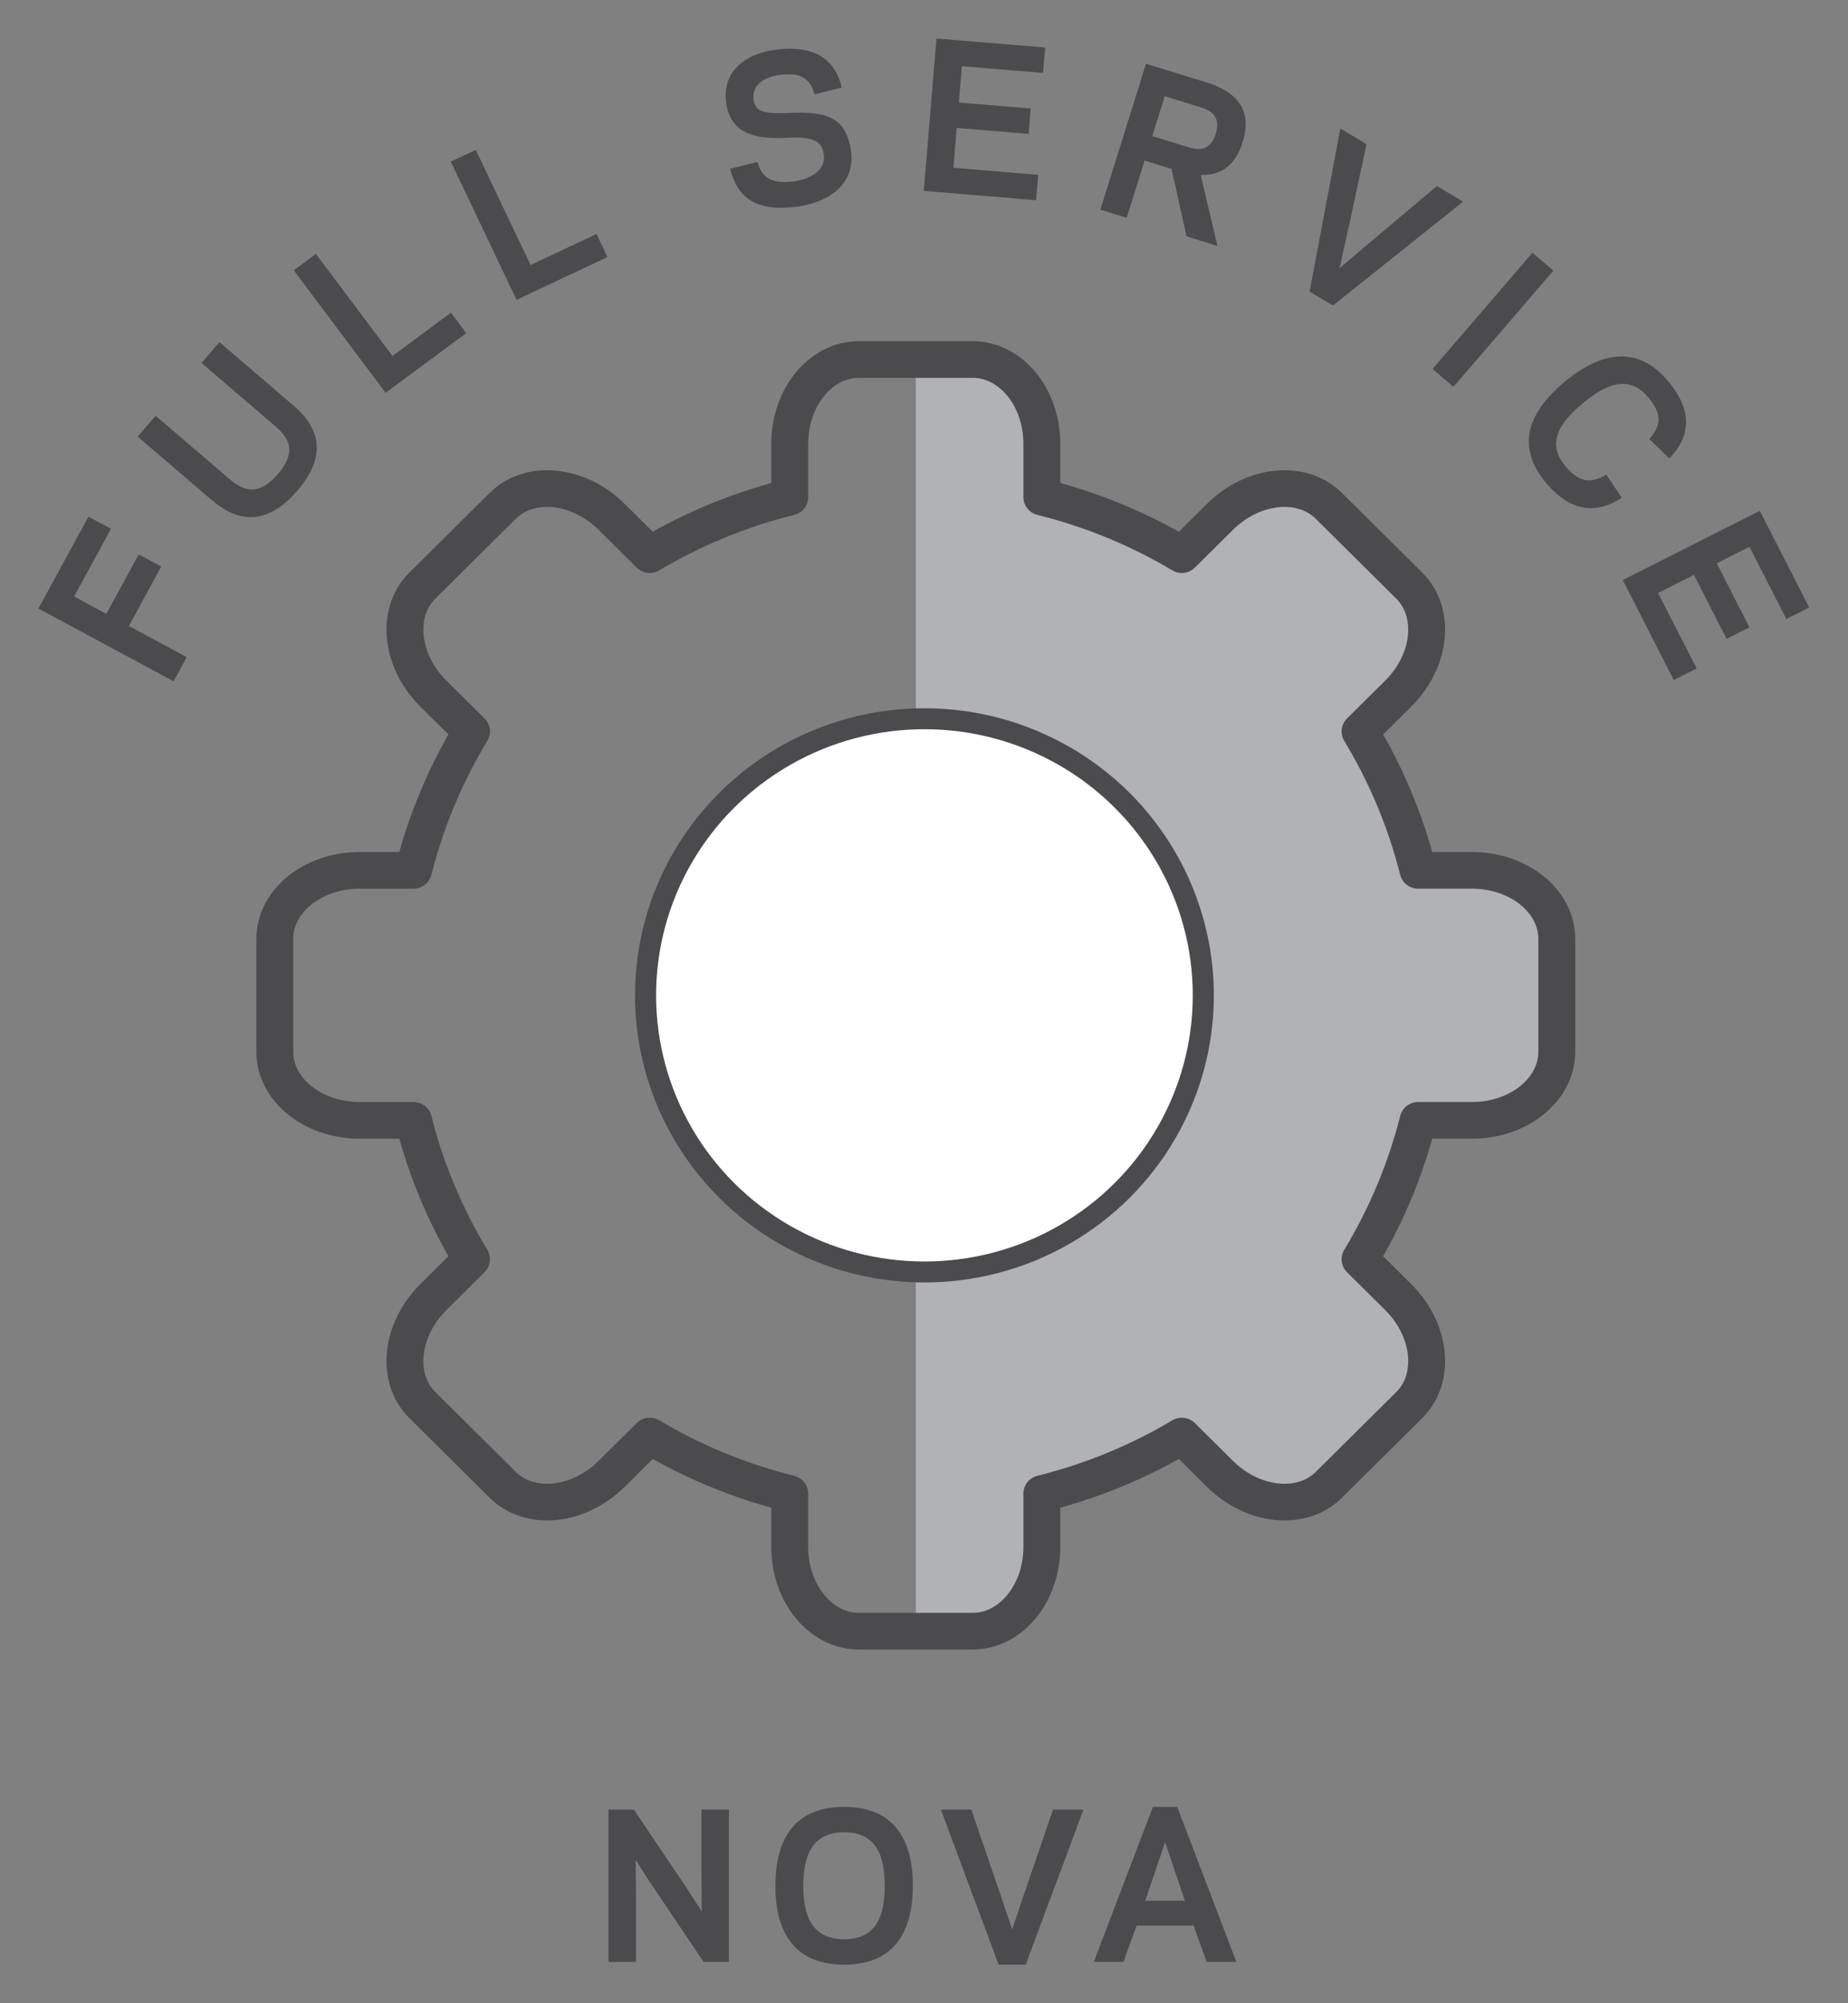
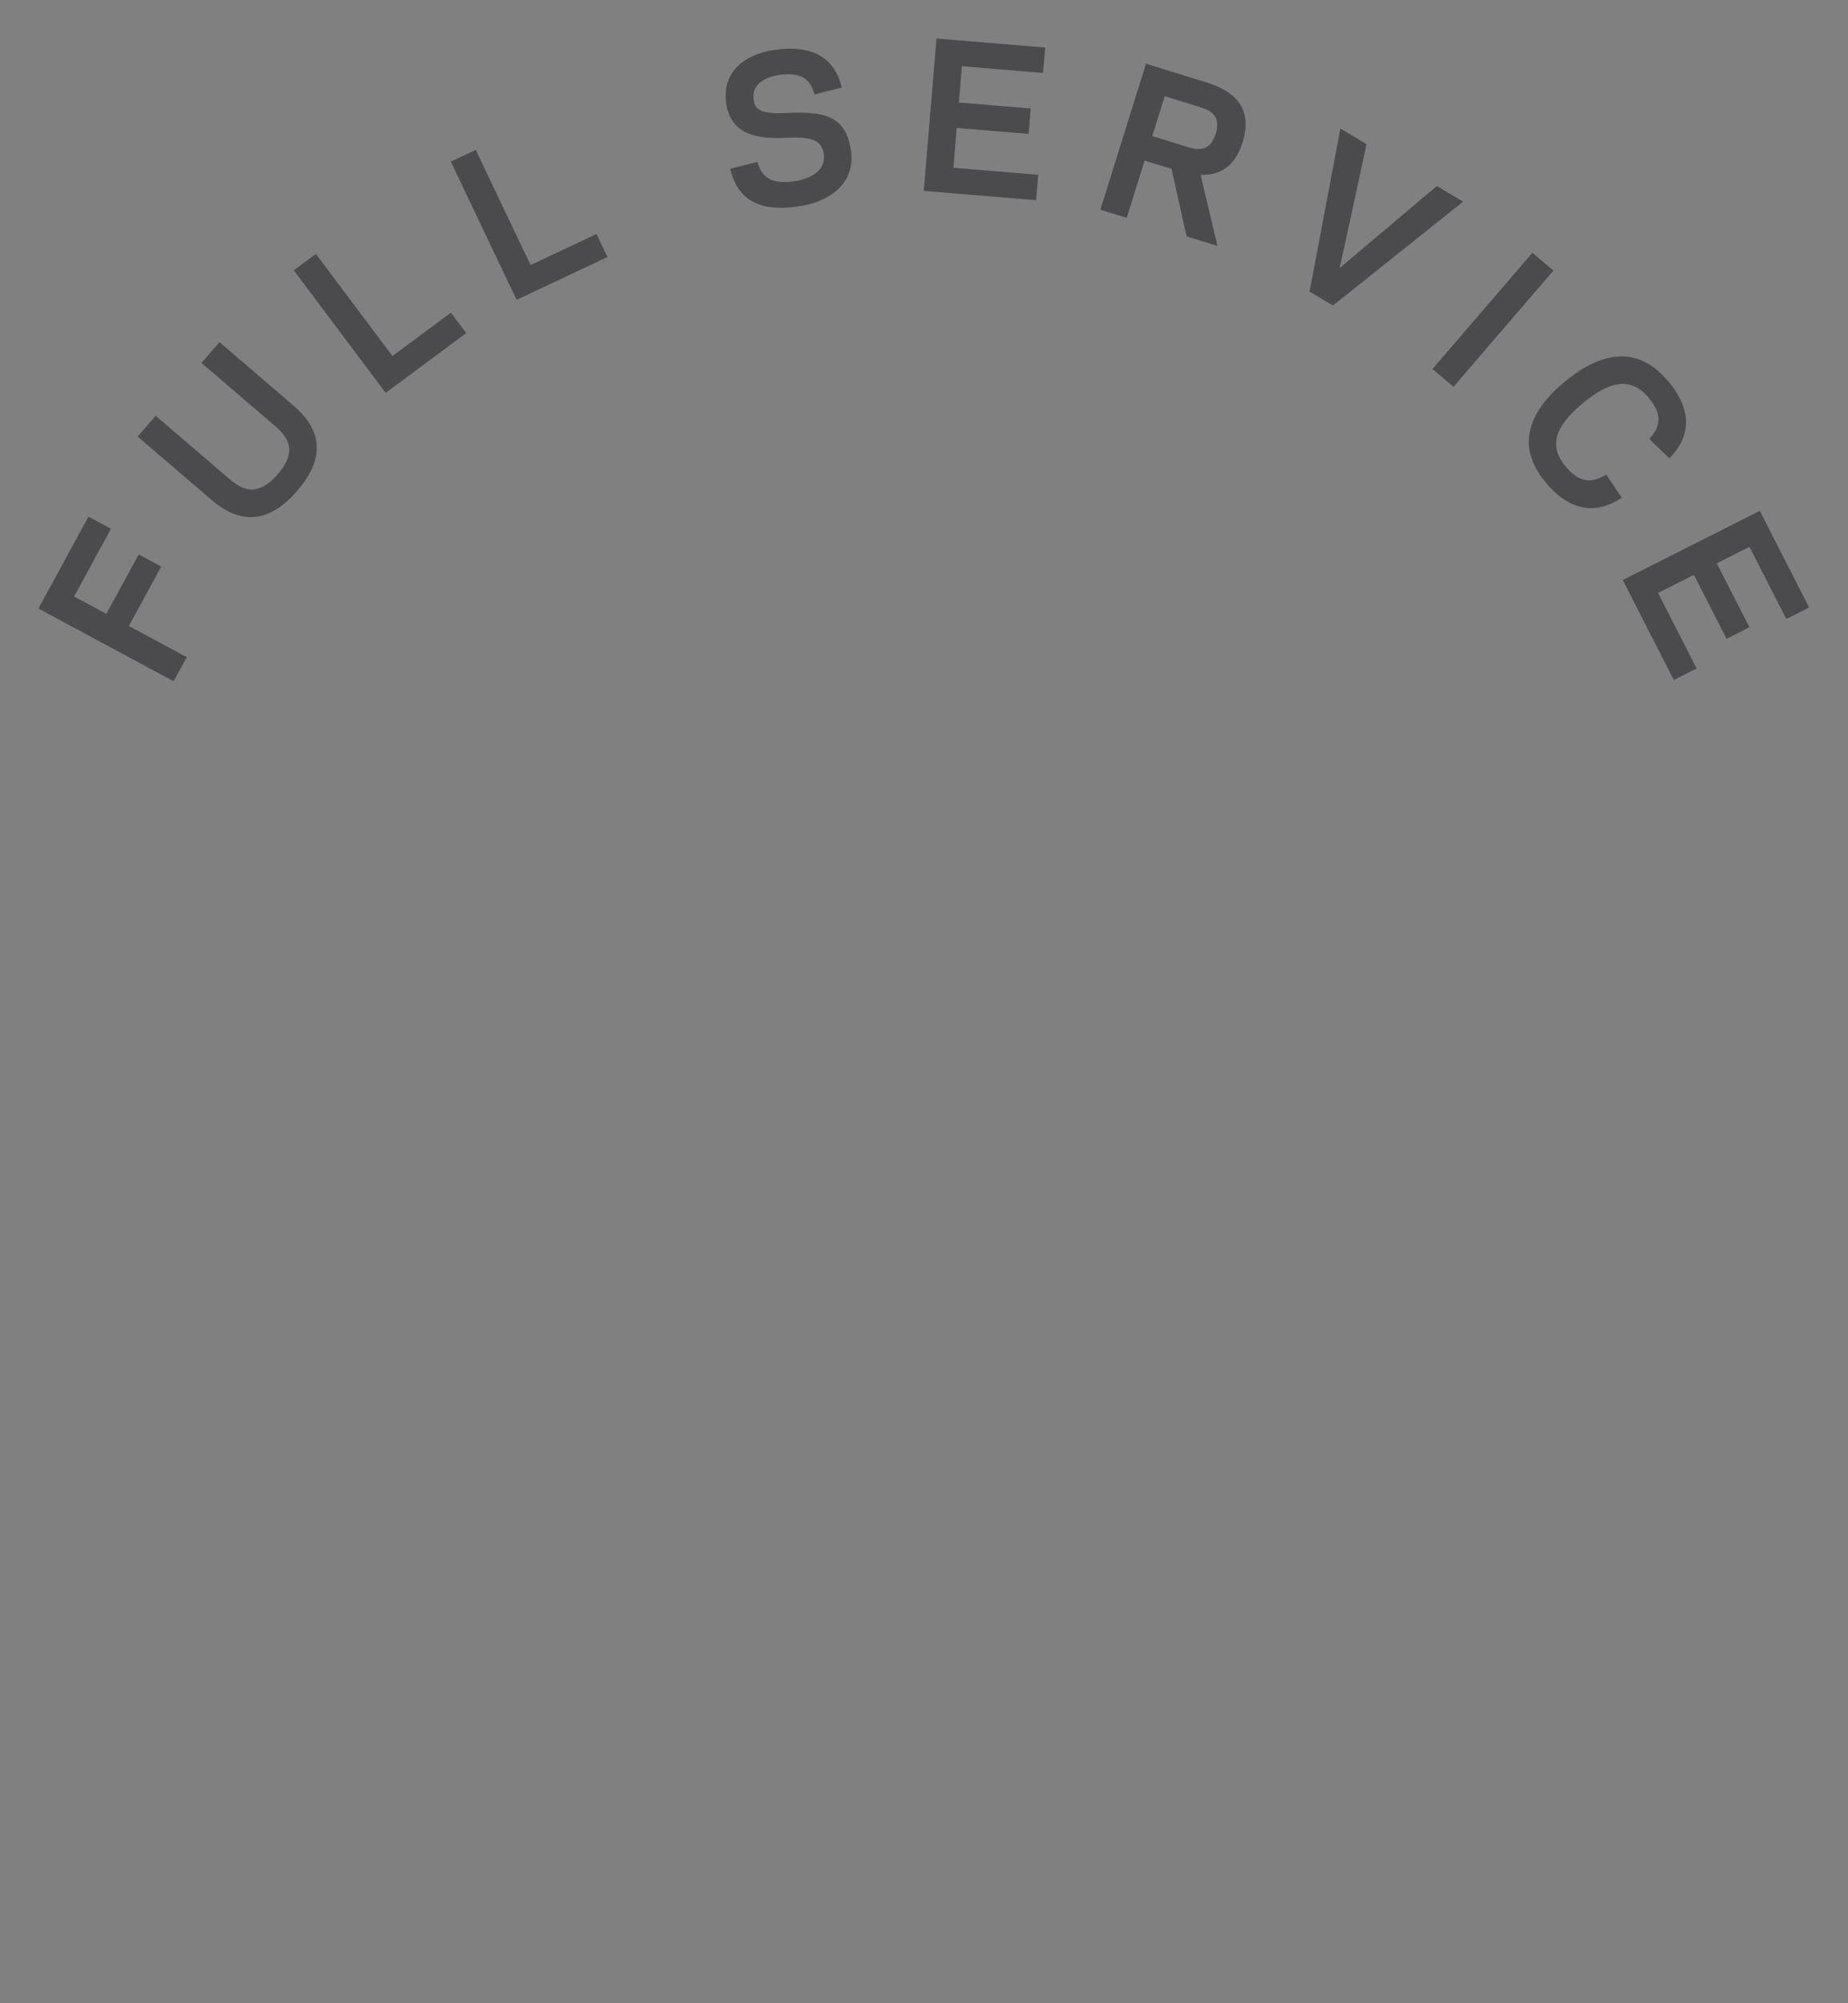
<svg xmlns="http://www.w3.org/2000/svg" version="1.1" viewBox="0 0 240 260" preserveAspectRatio="xMidYMid meet" id="Ebene_1" xml:space="preserve">
  <rect x="0" y="0" width="240" height="260" fill="#808080" stroke="none" />
  <defs id="defs3112" />
  <g transform="matrix(2.77,0,0,2.753,-36.557,-26.088)" id="g3096">
-     <path d="m 68.751,99.089 h -1.859 l 0.93,-2.761 0.929,2.761 z m 1.022,2.881 h 1.39 l -2.771,-7.308 h -1.141 l -2.77,7.308 h 1.389 l 0.617,-1.712 h 2.669 l 0.617,1.712 z m -9.691,-3.231 -1.344,-3.948 h -1.427 l 2.706,7.308 h 1.271 l 2.706,-7.308 h -1.427 l -1.344,3.948 -0.57,1.694 -0.571,-1.694 z m -7.308,-2.881 c 1.537,0 1.905,1.16 1.905,2.522 0,1.363 -0.368,2.522 -1.905,2.522 -1.538,0 -1.915,-1.159 -1.915,-2.522 0,-1.362 0.377,-2.522 1.915,-2.522 m 0,6.241 c 2.273,0 3.221,-1.454 3.221,-3.719 0,-2.264 -0.948,-3.718 -3.221,-3.718 -2.274,0 -3.222,1.454 -3.222,3.718 0,2.265 0.948,3.719 3.222,3.719 m -6.589,-0.129 h 1.187 v -7.179 h -1.288 v 3.083 l 0.018,1.721 -0.709,-1.104 -2.476,-3.7 H 41.73 v 7.179 h 1.289 V 98.887 L 43,97.165 l 0.709,1.105 2.476,3.7 z" id="path3098" style="fill:#4b4b4d" />
-     <path d="m 56.134,86.081 h 2.667 c 1.79,0 3.242,-1.776 3.242,-3.968 v -2.519 c 2.341,-0.584 4.548,-1.507 6.564,-2.714 l 1.787,1.783 c 1.553,1.549 3.839,1.781 5.105,0.519 l 3.771,-3.763 c 1.266,-1.262 1.033,-3.542 -0.52,-5.092 l -1.787,-1.782 c 1.21,-2.012 2.135,-4.213 2.721,-6.548 h 2.525 c 2.197,0 3.978,-1.448 3.978,-3.234 v -5.321 c 0,-1.786 -1.781,-3.233 -3.978,-3.233 H 79.684 C 79.098,47.873 78.173,45.672 76.963,43.66 l 1.787,-1.782 c 1.553,-1.549 1.786,-3.829 0.52,-5.092 l -3.771,-3.762 c -1.266,-1.263 -3.552,-1.031 -5.105,0.519 l -1.787,1.782 c -2.016,-1.207 -4.223,-2.13 -6.564,-2.714 v -2.519 c 0,-2.191 -1.452,-3.968 -3.242,-3.968 h -2.667 v 59.957 z" id="path3100" style="fill:#b0b2b3" />
-     <path d="m 69.613,56.402 c 0,7.202 -5.854,13.041 -13.074,13.041 -7.221,0 -13.075,-5.839 -13.075,-13.041 0,-7.202 5.854,-13.041 13.075,-13.041 7.22,0 13.074,5.839 13.074,13.041" id="path3102" style="fill:#ffffff" />
-     <ellipse cx="56.539" cy="56.402" rx="13.075" ry="13.041" id="ellipse3104" style="fill:none;stroke:#4b4b4d;stroke-width:0.988;stroke-linecap:round;stroke-linejoin:round;stroke-miterlimit:10" />
-     <path d="M 82.209,50.508 H 79.684 C 79.098,48.172 78.173,45.972 76.963,43.96 l 1.787,-1.782 c 1.553,-1.549 1.786,-3.829 0.52,-5.092 l -3.771,-3.762 c -1.266,-1.263 -3.552,-1.03 -5.105,0.519 l -1.787,1.782 c -2.016,-1.207 -4.223,-2.129 -6.564,-2.713 v -2.519 c 0,-2.191 -1.452,-3.968 -3.242,-3.968 h -5.334 c -1.79,0 -3.242,1.777 -3.242,3.968 v 2.519 c -2.341,0.584 -4.548,1.506 -6.564,2.713 l -1.787,-1.782 c -1.553,-1.549 -3.839,-1.782 -5.105,-0.519 l -3.771,3.762 c -1.266,1.263 -1.033,3.543 0.52,5.092 l 1.787,1.782 c -1.211,2.012 -2.135,4.212 -2.721,6.548 h -2.525 c -2.197,0 -3.978,1.448 -3.978,3.233 v 5.321 c 0,1.785 1.781,3.233 3.978,3.233 h 2.525 c 0.586,2.336 1.51,4.537 2.721,6.548 l -1.787,1.782 c -1.553,1.55 -1.786,3.829 -0.52,5.092 l 3.771,3.762 c 1.266,1.263 3.552,1.03 5.105,-0.519 l 1.787,-1.782 c 2.016,1.207 4.223,2.129 6.564,2.713 v 2.519 c 0,2.192 1.452,3.968 3.242,3.968 h 5.334 c 1.79,0 3.242,-1.776 3.242,-3.968 v -2.519 c 2.341,-0.584 4.548,-1.506 6.564,-2.713 l 1.787,1.782 c 1.553,1.549 3.839,1.782 5.105,0.519 l 3.771,-3.762 c 1.266,-1.263 1.033,-3.542 -0.52,-5.092 l -1.787,-1.782 c 1.21,-2.012 2.135,-4.212 2.721,-6.548 h 2.525 c 2.197,0 3.978,-1.448 3.978,-3.233 v -5.321 c 0,-1.785 -1.781,-3.233 -3.978,-3.233 z" id="path3106" style="fill:none;stroke:#4b4b4d;stroke-width:1.729;stroke-linecap:round;stroke-linejoin:round;stroke-miterlimit:10" />
    <path d="m 95.705,33.559 -6.426,3.263 2.393,4.713 1.071,-0.544 -1.808,-3.559 1.681,-0.854 1.531,3.016 1.072,-0.544 -1.532,-3.016 1.533,-0.778 1.728,3.403 1.071,-0.544 -2.314,-4.556 z m -8.292,-5.076 c 1.031,-0.857 2.13,-1.399 3.075,-0.262 0.621,0.746 0.615,1.304 0.037,1.952 l 0.94,0.914 c 0.971,-1 1.129,-2.212 -0.053,-3.634 -1.417,-1.705 -3.117,-1.422 -4.843,0.013 -1.727,1.436 -2.316,3.055 -0.898,4.76 1.181,1.421 2.402,1.488 3.562,0.715 l -0.726,-1.09 c -0.743,0.45 -1.292,0.353 -1.913,-0.393 -0.945,-1.137 -0.211,-2.119 0.819,-2.975 m -1.385,-6.249 -0.984,-0.841 -4.683,5.479 0.983,0.84 4.684,-5.478 z m -9.64,-1.869 0.88,-4.094 -1.228,-0.736 -1.442,7.689 1.094,0.656 6.102,-4.897 -1.229,-0.736 -3.194,2.707 -1.366,1.164 0.383,-1.753 z m -9.167,-4.474 0.585,-1.88 1.685,0.524 c 0.432,0.135 0.972,0.39 0.704,1.254 -0.266,0.856 -0.856,0.76 -1.288,0.626 l -1.686,-0.524 z m -0.359,1.156 1.262,0.392 0.705,3.18 1.447,0.45 -0.787,-3.351 c 0.83,0.036 1.589,-0.319 1.967,-1.537 0.527,-1.694 -0.497,-2.447 -1.688,-2.818 l -2.841,-0.883 -2.139,6.883 1.235,0.384 0.839,-2.7 z m -9.756,-5.755 -0.599,7.183 5.267,0.439 0.1,-1.197 -3.978,-0.332 0.157,-1.879 3.37,0.282 0.1,-1.197 -3.37,-0.282 0.143,-1.712 3.803,0.317 0.1,-1.197 -5.093,-0.425 z m -6.487,7.919 c 1.419,-0.2 2.707,-1.053 2.473,-2.644 -0.245,-1.673 -1.296,-1.852 -3.066,-1.761 -1.113,0.045 -1.418,-0.126 -1.496,-0.619 -0.114,-0.805 0.667,-1.093 1.15,-1.17 0.97,-0.137 1.486,0.079 1.705,0.907 l 1.28,-0.32 c -0.319,-1.337 -1.286,-2.04 -3.153,-1.777 -1.381,0.195 -2.486,1.032 -2.265,2.531 0.225,1.527 1.554,1.685 2.878,1.61 1.195,-0.056 1.608,0.156 1.696,0.778 0.111,0.787 -0.657,1.166 -1.369,1.276 -0.97,0.137 -1.525,-0.093 -1.743,-0.912 l -1.28,0.321 c 0.346,1.398 1.26,2.053 3.19,1.78 m -15.115,-2.668 -1.17,0.553 3.084,6.515 4.26,-2.017 -0.514,-1.086 -3.09,1.463 -2.57,-5.428 z m -7.496,4.902 -1.038,0.774 4.309,5.778 3.778,-2.818 -0.718,-0.963 -2.741,2.044 -3.59,-4.815 z m -0.881,11.177 c 1.466,-1.701 1.016,-3.004 -0.174,-4.03 l -3.464,-2.986 -0.845,0.979 3.464,2.987 c 0.665,0.573 1.002,1.23 0.109,2.265 -0.893,1.036 -1.592,0.8 -2.257,0.226 l -3.464,-2.986 -0.845,0.98 3.465,2.986 c 1.189,1.026 2.545,1.279 4.011,-0.421 m -7.887,6.366 1.518,-2.803 -1.057,-0.572 -1.517,2.803 -1.512,-0.818 1.729,-3.194 -1.056,-0.571 -2.345,4.331 6.338,3.431 0.616,-1.138 -2.714,-1.469 z" id="path3108" style="fill:#4b4b4d" />
  </g>
</svg>